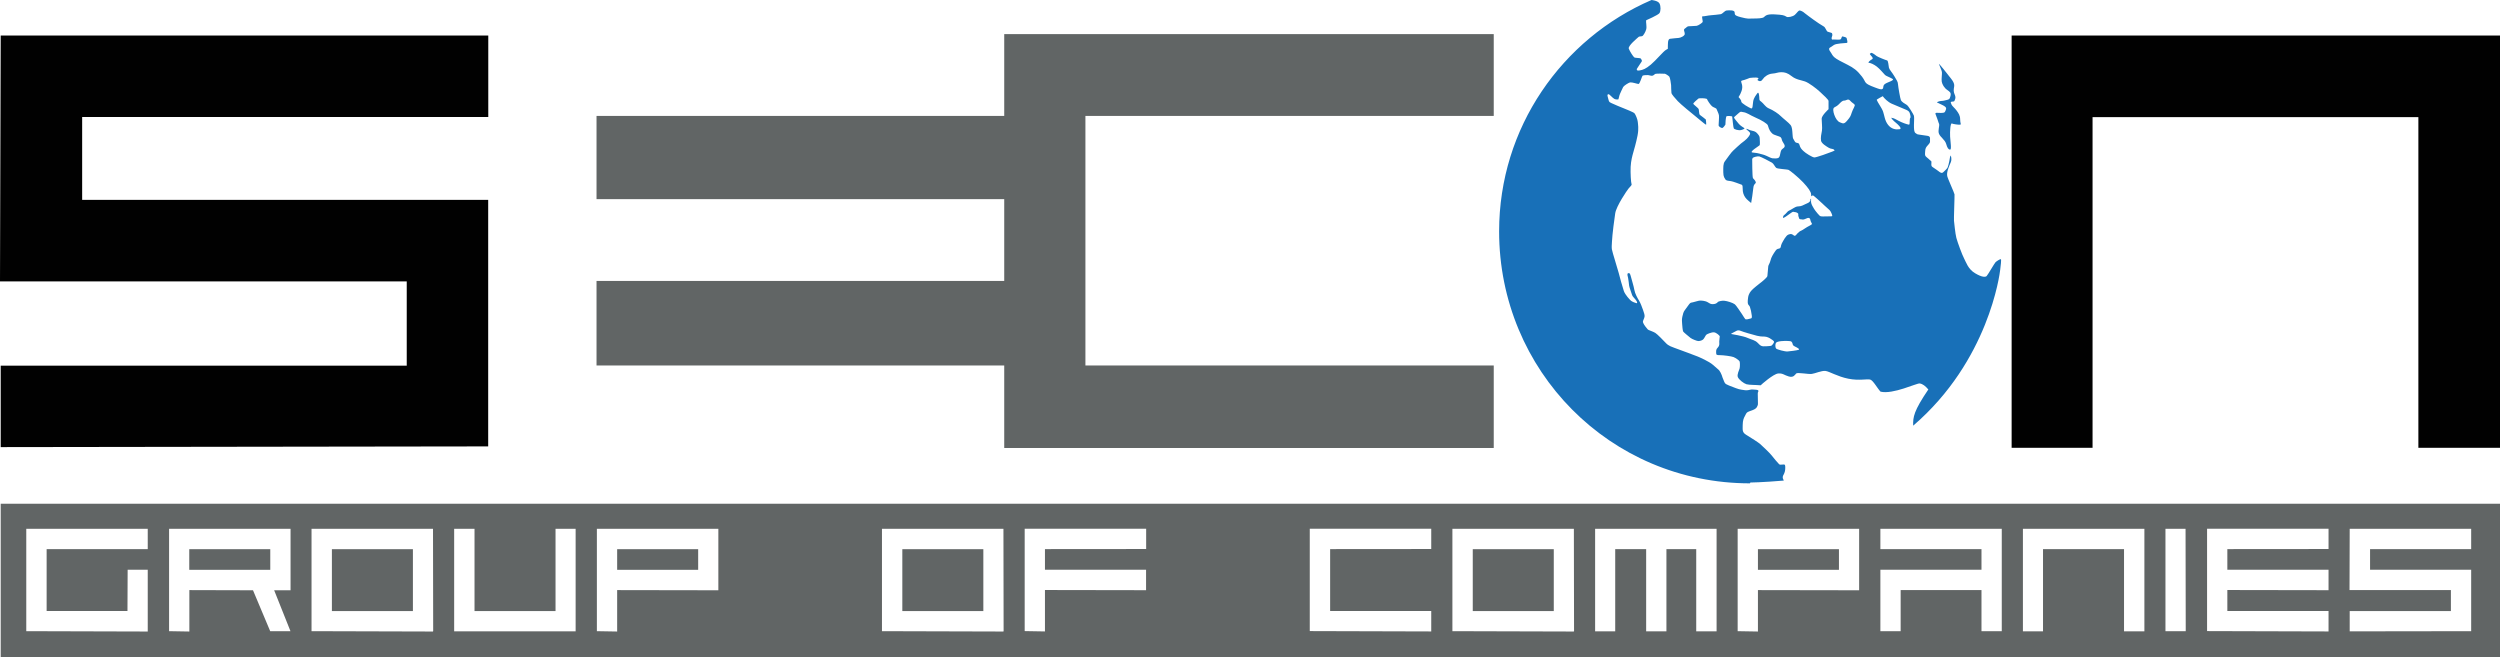
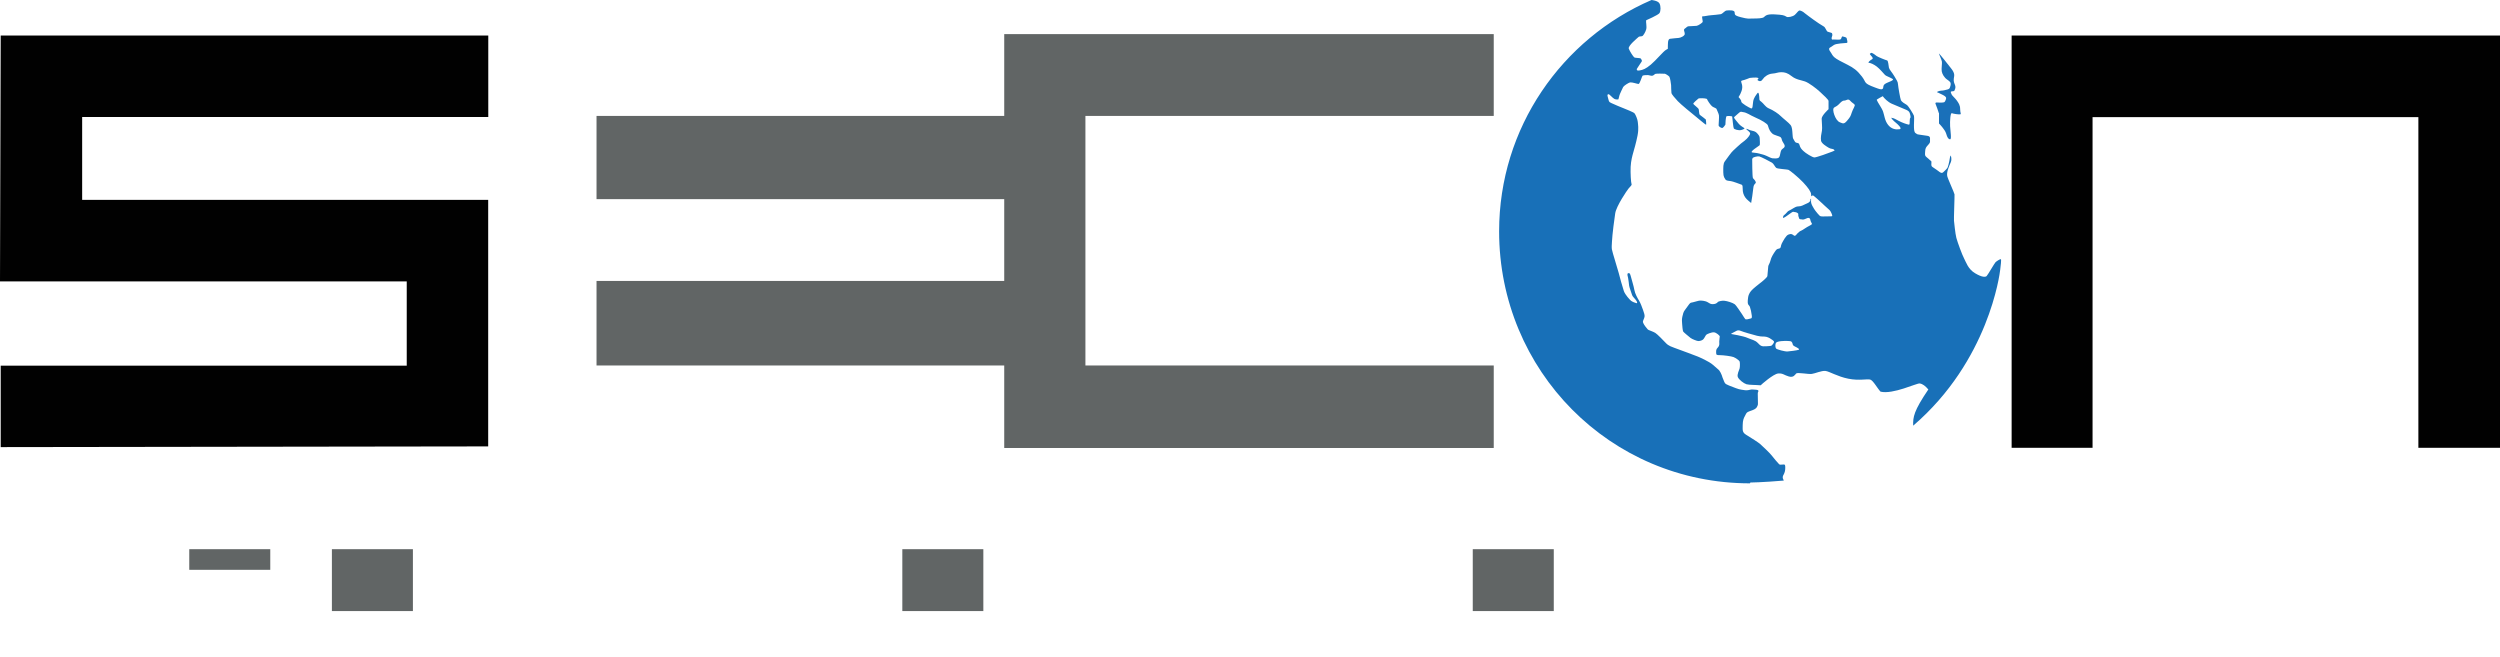
<svg xmlns="http://www.w3.org/2000/svg" id="Layer_2" data-name="Layer 2" viewBox="0 0 283.6 74.56">
  <defs>
    <style> .cls-1 { fill: #010101; } .cls-2 { fill: #1a70b9; } .cls-3 { fill: #1870b8; } .cls-4 { fill: #616565; } </style>
  </defs>
  <g id="Layer_2-2" data-name="Layer 2">
    <g id="Layer_2-2" data-name="Layer 2-2">
      <g>
        <g>
-           <rect class="cls-4" x="199.42" y="62.3" width="9.19" height="2.34" />
          <rect class="cls-4" x="37.65" y="62.3" width="9.19" height="7.02" />
-           <rect class="cls-4" x="70.01" y="62.3" width="9.19" height="2.34" />
          <rect class="cls-4" x="167.07" y="62.3" width="9.19" height="7.02" />
          <rect class="cls-4" x="102.36" y="62.3" width="9.19" height="7.02" />
          <rect class="cls-4" x="21.47" y="62.3" width="9.19" height="2.34" />
-           <path class="cls-4" d="m.08,57.14v17.42h283.52v-17.42H.08Zm14.38,12.17l.02-4.68h2.28v7.01l-13.78-.04v-11.61h13.78v2.3H5.29v7.02h9.17Zm18.5-2.35h-1.86l1.85,4.64h-2.3l-1.95-4.64-7.22-.02v4.7l-2.3-.04v-11.61h13.78v6.97Zm16.16,4.64v.04l-13.78-.04v-11.61h13.78l.02,11.61h-.02Zm16.18.02h-13.78v-11.63h2.31v9.33h9.19v-9.33h2.28v11.63Zm16.19-4.66h-.01l-11.47-.02v4.7l-2.3-.04v-11.61h13.78v6.97Zm32.34,4.64v.04l-13.78-.04v-11.61h13.78l.02,11.61h-.02Zm16.19-9.32h-.01s-11.47.01-11.47.01v2.34h11.47v2.32l-11.47-.02v4.7l-2.3-.04v-11.61h13.78v2.3Zm32.34,0h0s-11.47.01-11.47.01v7.02h11.47v2.32l-13.78-.04v-11.61h13.78v2.3Zm16.18,9.32v.04l-13.78-.04v-11.61h13.78l.02,11.61h-.02Zm16.19.02h-2.31v-9.33h-3.38v9.33h-2.3v-9.33h-3.51v9.33h-2.28v-11.63h13.78v11.63Zm16.17-4.66h-.01l-11.47-.02v4.7l-2.3-.04v-11.61h13.78v6.97Zm16.18,4.64h-2.3v-4.66h-9.17v4.66h-2.3v-6.97h11.47v-2.34h-11.47v-2.3h13.77v11.61Zm16.18.02h-2.31v-9.33h-9.19v9.33h-2.28v-11.63h13.78v11.63Zm2.39-.02v-11.61h2.28l.02,11.61h-2.3Zm18.5-9.32h0s-11.48.01-11.48.01v2.34h11.48v2.32l-11.48-.02v2.38h11.48v2.32l-13.78-.04v-11.61h13.78v2.3Zm16.18.01h-11.47v2.34h11.47v6.97l-13.78.02v-2.3h11.48v-2.38h-11.5l.02-6.95h13.78v2.3Z" />
        </g>
        <path id="S" class="cls-1" d="m.08,50.72v-9.24h46.06v-9.56H0L.08,4.03h55.31v9.24H9.32v9.4h46.06v27.97l-55.31.08h.01Z" />
        <path id="N" class="cls-1" d="m274.34,50.8V13.29h-36.96v37.51h-9.18V4.03h55.4v46.77h-9.26Z" />
        <polygon id="EC" class="cls-4" points="67.67 13.15 113.92 13.15 113.92 3.87 169.45 3.87 169.45 13.15 123.13 13.15 123.13 41.46 169.45 41.46 169.45 50.82 113.92 50.82 113.92 41.46 67.67 41.46 67.67 31.87 113.92 31.87 113.92 22.59 67.67 22.59 67.67 13.15" />
        <g id="Globe">
          <path class="cls-3" d="m198.52,54.83c-15.87,0-28.46-12.8-28.46-28.59,0-11.75,7.12-21.84,17.29-26.24h0s.73.07.9.39c.17.32.15.88,0,1.1s-1.51.81-1.51.81c-.05.19.1.71,0,1.05s-.32.66-.41.73c-.1.07-.37.02-.46.12-.1.1-1.22,1-1.1,1.32s.49.88.61.98.68.05.76.15c.07.1.15.22.1.32-.05.1-.56.81-.56.85s-.07.24.32.17c.39-.07.68-.17,1.27-.66.59-.49,1.42-1.51,1.73-1.68.32-.17.17-.1.2-.32.02-.22-.05-.88.24-.93.29-.05.78-.07,1-.1.22-.02.66-.22.68-.44.02-.22-.2-.49,0-.61.19-.12.24-.24.41-.27.17-.02.73-.02.93-.05.19-.02.61-.32.68-.42.07-.1-.15-.68,0-.66s.63-.1.93-.12c.29-.03.88-.07,1.12-.12.24-.05.44-.39.68-.42.24-.02.83-.07.9.17.07.25-.15.37.71.59.85.22.83.15,1.39.15s1.05-.02,1.22-.15c.17-.12.24-.37,1.2-.32.95.05,1.1.1,1.37.27.12.1.71,0,.95-.22.24-.22.39-.49.54-.49s.44.17.56.29.76.56,1.02.76c.27.2.95.66,1.15.76s.29.51.44.59c.15.07.51.12.51.2s.07.15,0,.32c-.07.17-.12.46.17.37.37,0,.73.07.83-.05.1-.12.07-.34.22-.29s.42.07.44.22c.02.15.17.49,0,.51-.17.02-1.2.05-1.46.24-.27.2-.41.27-.41.27,0,0-.27.1-.02.44.24.34.24.46.49.68.24.22.82.51,1.5.85.67.34,1.09.64,1.63,1.34.54.71.12.73,1.49,1.24.46.17.71.27.85.15.15-.12-.02-.32.25-.54s1.15-.41.88-.59c-.27-.17-.76-.34-.85-.44-.1-.1-.61-.71-.93-.95-.32-.25-.73-.44-.95-.44-.02-.1.17-.24.27-.32.1-.07.34-.1.12-.37s-.37-.32-.05-.44c.22.07.42.24.59.37.17.12,1.02.46,1.17.49.15.02.17.61.22.83s.35.52.61.96c.26.44.41.63.42.93.02.29.25,1.63.33,1.8.08.18.45.41.65.52s.78,1.09.83,1.25-.02,1.06,0,1.33c.02.28.02.55.21.65.19.1.06.11.44.16.37.05.71.1.89.13s.28.11.28.26v.42c0,.15-.2.32-.31.46-.11.13-.23.26-.24.62-.02.36-.06.49.15.65.21.16.26.23.41.36.15.13.15.06.15.28s-.07.37.16.51c.23.13.63.45.78.55.15.1.28.15.42,0,.15-.15.37-.34.46-.49.08-.15.18-.59.21-.75.03-.16.11-.78.18-.59.06.2.08.49,0,.68s-.24.57-.31.78c-.07.21-.16.54-.11.81.05.28.81,1.92.83,2.09s-.09,2.87-.06,3c.02.13.14,1.45.27,1.94s.67,1.96.88,2.34c.21.38.44,1.2,1.25,1.67.8.48,1.17.44,1.3.32s.89-1.45,1.01-1.57c.12-.12.51-.37.6-.35.09.01-.02.78-.07,1.22-.05.44-1.29,10.3-9.87,17.67-.03-.99.07-1.67,1.72-4.11-.34-.39-.63-.63-.98-.68-.34-.05-3.03,1.27-4.44.93-.34-.34-.83-1.27-1.17-1.37s-1.27.15-2.49-.1c-1.22-.24-2.15-.83-2.59-.88s-1.17.29-1.56.34-1.61-.2-1.76-.05-.29.49-.83.34c-.54-.15-.68-.39-1.22-.34-.54.05-1.9,1.25-1.98,1.34-.54-.05-1.29-.03-1.61-.12-.32-.1-.85-.51-.98-.81-.12-.29.15-.78.2-.98s.05-.68,0-.8-.44-.39-.68-.49c-.24-.1-1.17-.22-1.54-.22s-.44-.02-.44-.27-.03-.37.2-.61c.22-.24.15-.44.15-.66s.07-.54.06-.6c0-.06-.38-.43-.66-.45s-.76.19-.85.26c-.1.06-.23.43-.39.56s-.4.17-.54.17-.68-.21-.87-.35c-.18-.15-.78-.63-.84-.73s-.11-.7-.12-.88-.05-.48.02-.78c.07-.31.12-.55.28-.76s.32-.45.49-.67c.17-.22.22-.18.44-.23s.65-.19.79-.19.57,0,.89.19c.32.2.38.21.54.21s.42,0,.62-.26c.13-.06.41-.15.73-.12s.95.23,1.16.39.68.93.82,1.11c.13.18.35.6.44.61.09,0,.24,0,.4-.06.16-.07.34.04.28-.39s-.11-.67-.21-.96-.34-.11-.21-1.04c.06-.48.3-.73.44-.88.13-.15.76-.66.91-.77.16-.11.81-.64.84-.81s.08-1,.1-1.11c0-.11.18-.34.26-.68.07-.34.33-.74.5-.99.17-.24.2-.29.46-.34.27-.05.17-.32.32-.59.15-.27.46-.9.75-1s.37-.09.64.12c.1.03.12.07.38-.25.16-.16.25-.24.46-.33.22-.1.36-.24.63-.39s.58-.29.56-.37-.16-.26-.18-.42c-.02-.16-.11-.36-.47-.18-.09.05-.36.15-.45.11-.09-.04-.28.02-.35-.11-.07-.14-.13-.39-.1-.49s-.24-.25-.39-.24c-.15,0-.15-.11-.39.06-.24.18-.59.42-.62.44s-.36.24-.34.13,0-.21.18-.33c.17-.12.35-.4.46-.44.1-.04.47-.25.59-.33.12-.07.29-.18.56-.18s.53-.14.79-.27c.26-.13.3-.11.41-.23l.11-.11s0-.26.06-.25c.05,0,.02.22.02.28s0,.24.15.52.26.45.37.59.37.46.46.53c.1.07.11.1.72.08s.72.02.71-.08c0-.1-.17-.52-.31-.64-.14-.11-.94-.86-.94-.86,0,0-.9-.84-.96-.81-.06.03-.08.05-.1.07-.02.03-.08.11-.09-.18,0-.29-.33-.75-.9-1.36-.57-.6-1.48-1.33-1.64-1.41-.15-.08-1.28-.11-1.42-.24-.15-.12-.27-.45-.47-.58s-1.28-.68-1.46-.72c-.19-.03-.66.09-.72.17s-.07.15-.07.15c0,0,0,2.07.09,2.16.1.1.42.42.29.56-.12.14-.22.2-.25.52s-.22,1.68-.25,1.73c-.09-.1-.48-.35-.68-.65-.19-.3-.28-.55-.28-1s-.08-.41-.21-.46-.9-.34-1.12-.37-.55-.04-.63-.2c-.08-.15-.24-.26-.24-.81s-.03-.96.18-1.24c.21-.28.76-1.07.94-1.21.17-.15.76-.72.89-.81s.68-.5.85-.76c.17-.25.29-.38.06-.59-.23-.2-.3-.25-.31-.29,0-.04.07-.04.24.05s.38.13.54.17c.16.04.31.1.46.27.15.17.28.33.28.52s.07.75-.02.84c-.09.09-1.2.75-.81.81s.44.03.81.13c.36.1.48.11.81.26s.48.24.67.27.5.02.62-.03c.12-.05.19-.13.25-.47.07-.34.1-.45.27-.58s.38-.24.11-.63c-.27-.38-.17-.53-.32-.67-.15-.14-.77-.24-.96-.43-.2-.2-.34-.34-.51-.94-.06-.17-.68-.57-1.41-.88-.72-.31-.9-.55-1.45-.62-.14-.02-.22-.1-.43.11-.21.21-.52.42-.54.5-.02.08.41.57.56.75s.52.41.6.46-.04.14-.34.22-.79-.07-.85-.19c-.06-.11-.15-1.12-.18-1.35-.04-.04-.6-.09-.66,0-.06.08-.12.75-.11.93-.02.04-.27.42-.39.38-.12-.03-.37-.14-.38-.31,0-.17.07-.9.04-1.12-.03-.22-.24-.6-.27-.71-.02-.11-.33-.18-.5-.31s-.51-.62-.6-.85c-.2-.09-.89-.1-.97-.03-.07.07-.63.51-.57.6s.54.46.6.57c.06.11.03.59.15.68.11.09.68.5.67.52,0,.02.08.6.02.59-.07,0-1.12-.9-1.3-1.04-.18-.14-1.59-1.29-1.9-1.63s-.69-.76-.72-.93c-.03-.16-.03-.78-.04-.9,0-.12-.12-.86-.2-.95-.07-.09-.38-.3-.5-.33-.11-.02-1.03-.03-1.11.02s-.19.2-.36.21c-.17,0-.38-.09-.51-.08-.13,0-.5,0-.57.09-.07.1-.31.92-.44.92s-.72-.21-.94-.18-.76.41-.81.53c-.06.12-.4.83-.42.94-.02.1-.11.4-.12.46-.09,0-.26.04-.46-.06-.2-.1-.57-.56-.66-.53-.09.03-.19,0-.06.41.12.41.07.45.37.59.3.15,1.16.5,1.39.59.23.1,1.13.44,1.25.58s.35.69.37.97c.02.28.13.74-.03,1.56s-.4,1.62-.49,1.94c-.09.32-.25.88-.29,1.6-.03.72.03,1.78.11,1.99.03.09-.17.26-.34.46-.17.2-1.39,1.99-1.52,2.82s-.3,2.28-.31,2.46c0,.18-.13,1.26-.07,1.62s.69,2.33.78,2.7.43,1.61.58,2.04.68.99.81,1.1c.13.11.56.28.63.28s.11-.06,0-.25c-.11-.2-.46-.5-.5-.66s-.32-.89-.34-1.07c-.02-.17-.08-.7-.12-.89-.04-.19-.15-.47,0-.53.16-.06.23.03.32.39.09.37.32,1.07.39,1.5.07.42.38.98.53,1.21s.37.81.46,1.08c.08.27.2.53.17.73-.02.2-.2.47-.19.61.02.14.22.47.37.63s.14.22.29.29.52.19.75.33c.23.14.93.87,1.11,1.06.19.19.29.37,1.05.63.76.26,2.48.93,2.63.98.15.06,1.3.55,1.77.97.46.42.61.51.7.63.09.11.21.35.27.51s.12.4.23.62c.11.22.05.36.61.57s1.04.43,1.4.47.47.1.76.05c.28-.05.34-.09.56-.07s.47.02.54.07c.06.04.1.09.05.15-.05.07-.06.18-.06.27s.02.98.02,1.08.02.15-.11.4-.4.34-.81.48-.38.23-.54.52c-.16.29-.26.5-.27,1.07,0,.56-.08.82.43,1.12s1.41.89,1.55,1.02c.14.12,1.12,1.04,1.31,1.3s.72.87.84.99c.11.12.52,0,.59.04.07.03.11.04.11.37s-.07.55-.17.74c-.11.19-.18.36-.05.59.02.05.06.05.04.12-.11.03-2.93.22-3.79.22l-.03.09Zm-2.13-16.94s1.37.22,1.85.44c.49.22.83.24,1.15.56.32.32.39.44.98.39s.56,0,.73-.22.22-.31,0-.47-.44-.31-.73-.38-.46.02-1.05-.12c-.58-.15-1.58-.44-1.81-.54-.22-.1-.41-.1-.56,0s-.67.32-.56.34Zm5.08,1.64c.1.12,1.05.37,1.31.34.26-.02,1.09-.12,1.26-.19s-.15-.24-.44-.38c-.29-.14-.2-.23-.29-.42-.1-.2-.17-.17-.51-.2-.34-.02-1.17,0-1.32.2-.12.17-.1.54,0,.66h0Zm-3.96-28.02c.06.23.88.68,1.11.78.23.1.19-.36.26-.78.06-.42.33-.72.46-.91.13-.2.2,0,.23.39s-.03.36.23.55c.26.2.45.55.78.72.62.26,1.17.65,1.43.91s.91.75,1.11,1.01c.19.26.19.59.23,1.11.03.52.07.39.23.72.16.33.46.07.55.42.1.36.23.49.46.71.23.23,1.01.72,1.24.72s1.69-.52,1.99-.65c.29-.13.36-.1.23-.23s-.36-.06-.62-.23c-.26-.16-.78-.46-.85-.78-.06-.33.03-.81.1-1.14.06-.33-.03-1.01-.03-1.37s.78-1.07.78-1.07v-.94c0-.13-.55-.65-.98-1.04-.42-.39-1.24-1.01-1.69-1.17-.46-.16-1.01-.2-1.5-.59s-.81-.46-1.2-.46-.55.13-1.01.16c-.46.03-.91.36-1.07.62s-.36.29-.55.16c-.2-.13.2-.2,0-.29-.2-.1-.94,0-.94,0,0,0-.55.23-.85.29-.29.06.03.29,0,.81s-.42,1.07-.42,1.07c0,0,.26.26.33.49h-.04Zm10.57.68c-.17.1-.13.46,0,.83s.36.76.65.86c.29.1.42.26.78-.16s.42-.52.55-.94.42-.78.33-.91c-.1-.13-.29-.2-.52-.46-.23-.26-.41,0-.66,0s-.45.26-.61.42-.23.2-.52.36h0Zm4.81-.87c.11.31.59.93.73,1.35.15.42.18,1.01.57,1.5.39.49.9.55,1.29.49s-.29-.63-.29-.63c0,0-.68-.54-.63-.68.2.1.05-.08.83.36.34.18.88.39,1.19.44.05-.23.06.05.06-.44s.15-.24.08-.57c-.07-.32-.07-.5-.47-.68-.41-.18-1.25-.52-1.66-.7s-.86-.62-1.01-.85c.02,0-.71.36-.68.42h-.01Z" />
-           <path class="cls-2" d="m219.96,14.01c.1.31-.16.78,0,1.17s.68.68.81,1.14.26.65.45.65.03-.88,0-1.48.03-1.54.2-1.48c.16.07.78.16.94.13s0-.13,0-.59-.19-.71-.39-.99-.55-.56-.59-.7c-.03-.15-.21-.31.07-.33.28-.02.24-.03.32-.23s.06-.33,0-.5c-.07-.18-.18-.39-.13-.73.05-.34.15-.55-.29-1.12-.44-.57-1.43-1.82-1.4-1.69s.31.68.34.91c.03.23-.07.78-.02,1.09s.29.72.62.94c.32.23.46.31.37.7-.08.39-.23.39-.42.44-.19.05-.41.11-.6.11s-.75.16-.36.24c.36.18.62.28.77.41.15.13.15.21.05.45-.1.24-.13.24-.49.26s-.75-.11-.64.15c.11.26.28.75.37,1.04h.02Z" />
+           <path class="cls-2" d="m219.96,14.01s.68.68.81,1.14.26.65.45.65.03-.88,0-1.48.03-1.54.2-1.48c.16.07.78.16.94.13s0-.13,0-.59-.19-.71-.39-.99-.55-.56-.59-.7c-.03-.15-.21-.31.07-.33.28-.02.24-.03.32-.23s.06-.33,0-.5c-.07-.18-.18-.39-.13-.73.05-.34.15-.55-.29-1.12-.44-.57-1.43-1.82-1.4-1.69s.31.68.34.91c.03.23-.07.78-.02,1.09s.29.72.62.94c.32.23.46.31.37.7-.08.39-.23.39-.42.44-.19.05-.41.11-.6.11s-.75.16-.36.24c.36.18.62.28.77.41.15.13.15.21.05.45-.1.24-.13.24-.49.26s-.75-.11-.64.15c.11.26.28.75.37,1.04h.02Z" />
        </g>
      </g>
    </g>
  </g>
</svg>